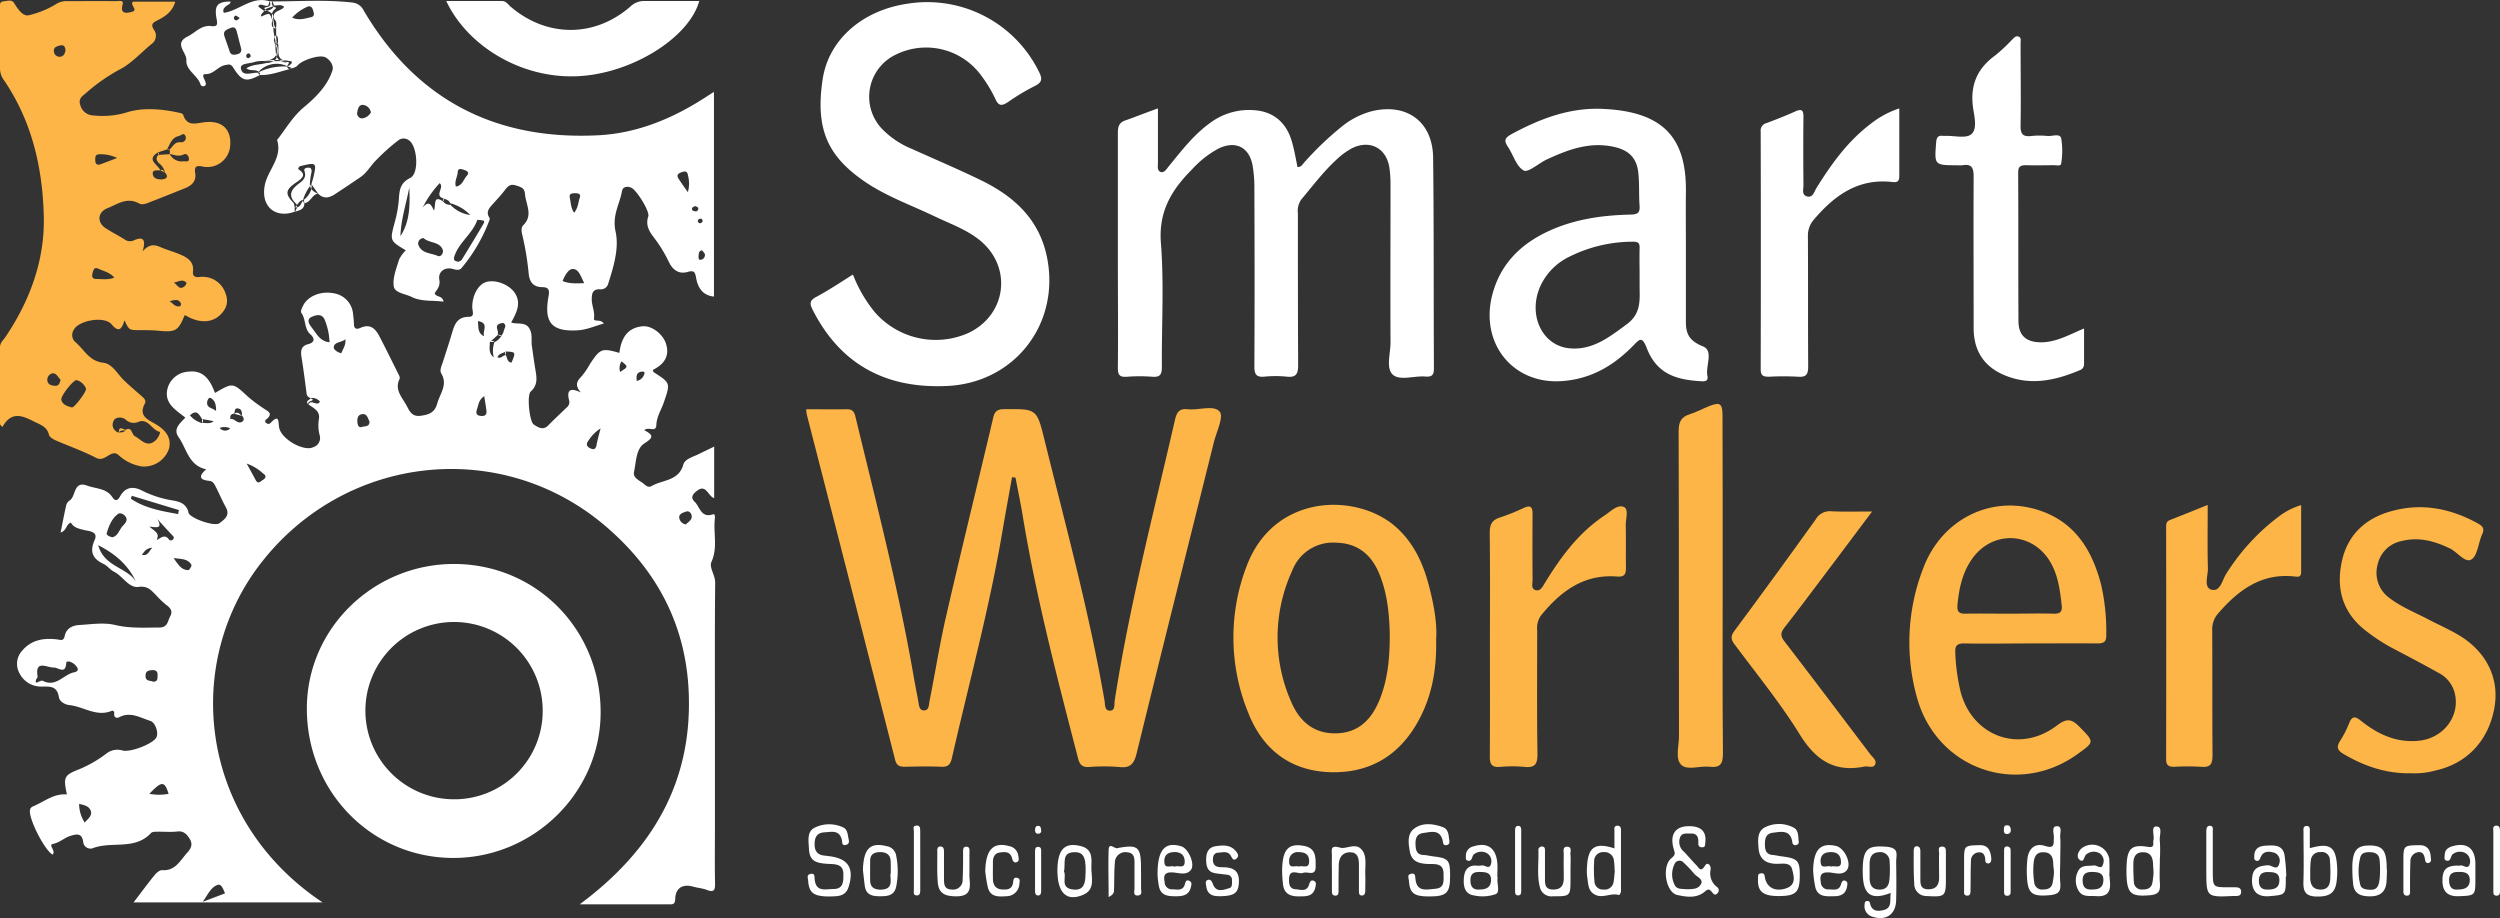
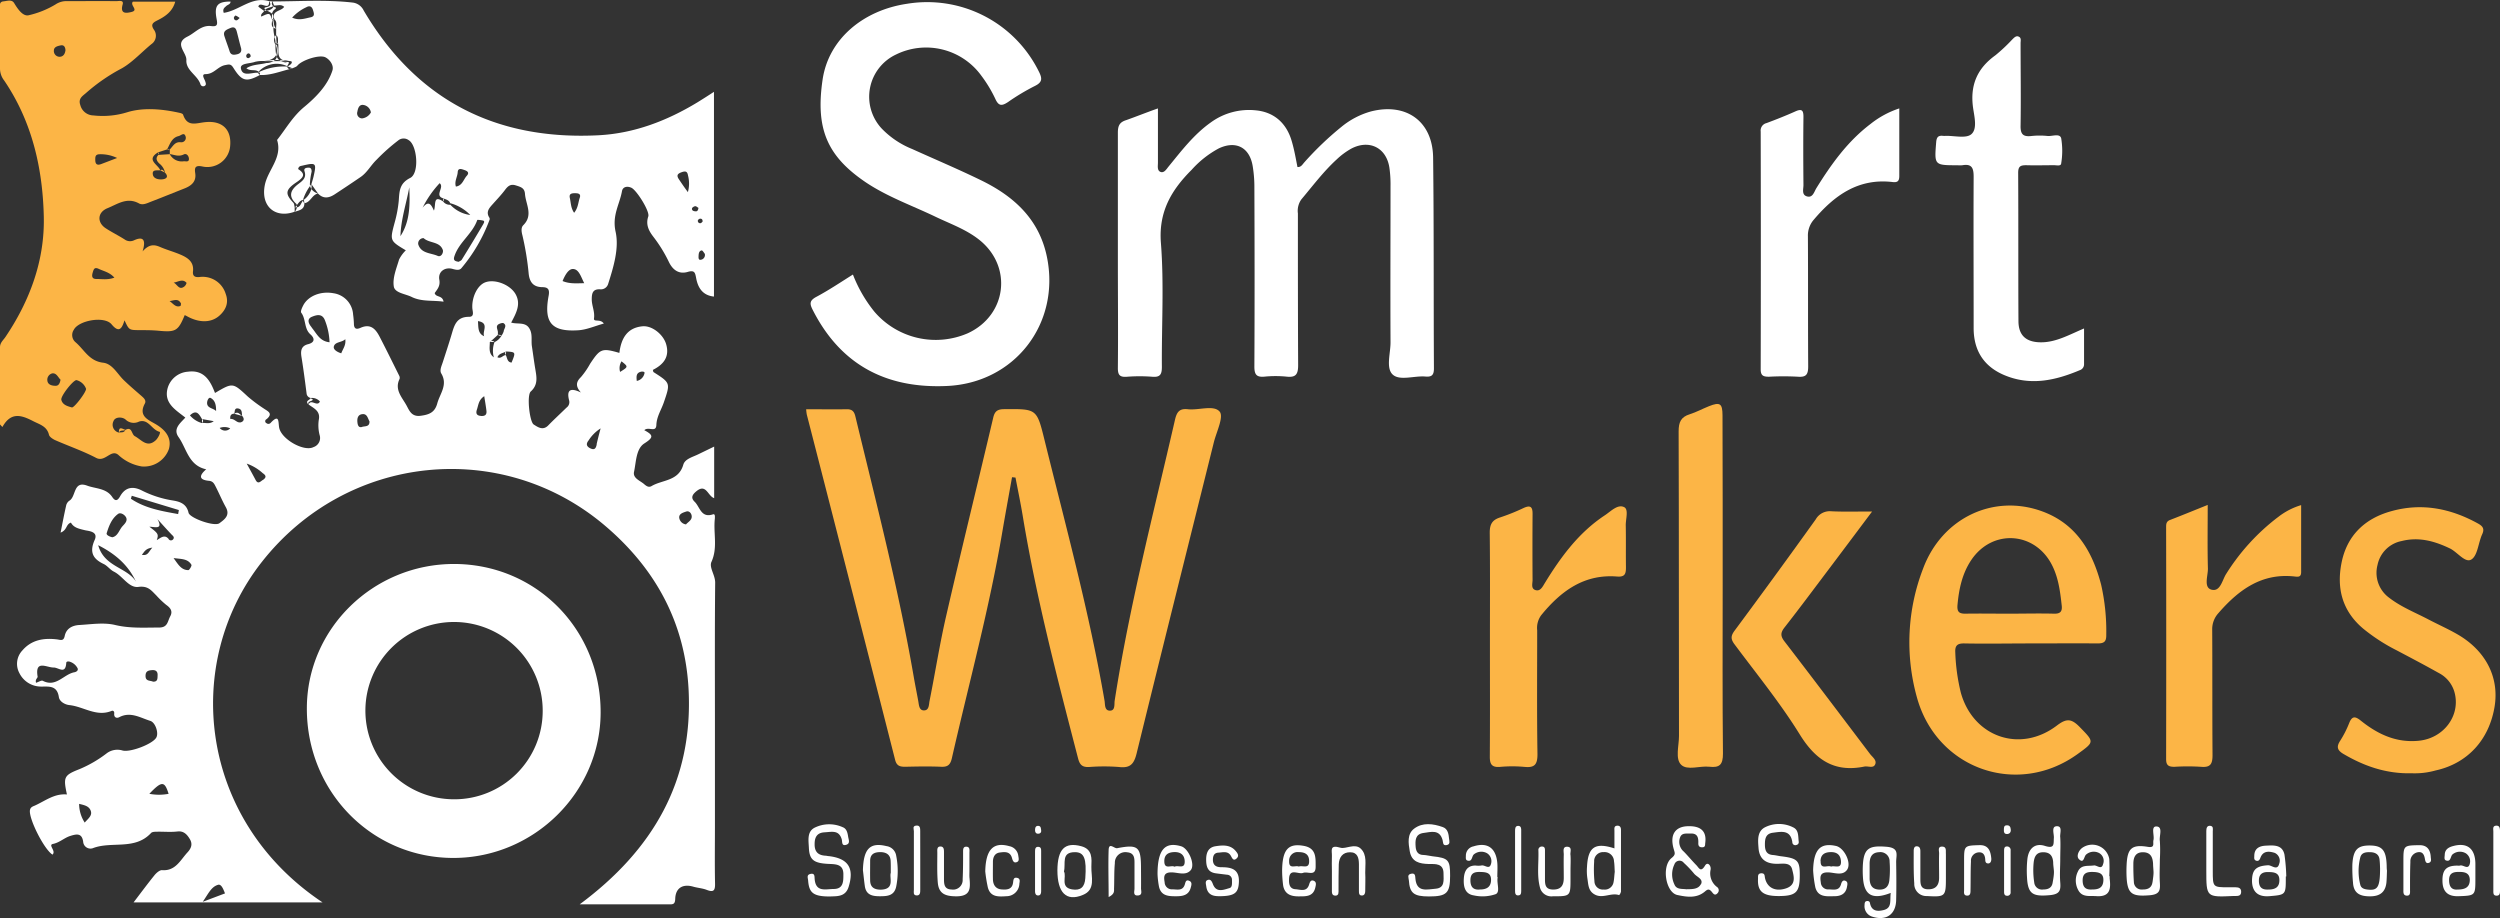
<svg xmlns="http://www.w3.org/2000/svg" id="Capa_1" data-name="Capa 1" viewBox="0 0 622.68 228.65">
  <rect x="0" y="0" width="622.68" height="228.65" fill="#333333" stroke="none" />
  <defs>
    <style>.cls-1{fill:#fcb546;}.cls-2{fill:#fff;}</style>
  </defs>
  <title>Logo-blanco-smartworkers</title>
  <path class="cls-1" d="M252.07,118.86c-.8,4.48-1.63,9-2.39,13.44-3.21,19.06-8.3,37.7-12.59,56.52-.37,1.63-1,2.24-2.66,2.16-3-.13-6-.07-9,0-1.29,0-2.1-.22-2.48-1.72q-10.94-43-22-86a12.45,12.45,0,0,1-.16-1.33c3.47,0,6.83.06,10.18,0,1.41,0,1.82.71,2.09,1.83,5.18,21.47,10.73,42.86,14.5,64.66.36,2.08.78,4.15,1.16,6.23.17.94.2,2.23,1.32,2.29,1.43.07,1.3-1.48,1.49-2.38,1.42-7.07,2.53-14.2,4.15-21.21,3.79-16.47,7.83-32.89,11.71-49.34.38-1.61,1.08-2.09,2.73-2.1,8.06-.07,8.11-.14,10,7.52,5.34,21.63,11.21,43.14,15,65.14.15.89-.05,2.5,1.41,2.43,1.24-.05,1-1.53,1.09-2.37,3.66-23.67,9.71-46.82,15.05-70.13.47-2,1.19-2.8,3.23-2.57,2.73.3,6.47-1.17,7.92.64,1,1.3-.83,5-1.48,7.58-6.42,25.82-12.9,51.63-19.23,77.47-.64,2.61-1.55,3.75-4.36,3.42a48.14,48.14,0,0,0-7.5,0c-1.64.07-2.31-.5-2.73-2.14-5.19-20-10.41-40-13.78-60.37-.53-3.2-1.2-6.39-1.81-9.58Z" />
  <path class="cls-2" d="M288.41,27c0,4.69,0,9.09,0,13.48,0,.85-.25,2,.65,2.34s1.47-.7,2-1.34c3.23-3.94,6.3-8,10.54-11a16.15,16.15,0,0,1,11.14-3c4.45.4,7.66,3.05,9,7.69.62,2.09,1,4.27,1.42,6.43.94.08,1.27-.7,1.78-1.24a78.25,78.25,0,0,1,9.17-8.76,20,20,0,0,1,7.34-3.84c8.79-2.25,15.39,2.45,15.5,11.49.21,17.5.1,35,.2,52.53,0,1.72-.61,2.14-2.18,2-2.76-.21-6.36,1.12-8.09-.49s-.53-5.29-.54-8c-.06-13,0-26,0-39a29.33,29.33,0,0,0-.29-4.59c-.78-4.93-5-7-9.43-4.71a18.12,18.12,0,0,0-3.69,2.72c-3.28,3-5.93,6.55-8.78,9.93a4.89,4.89,0,0,0-.88,3.52c0,12.6,0,25.21.06,37.81,0,2.29-.6,3.09-2.88,2.84a27.87,27.87,0,0,0-5.48,0c-2.06.2-2.55-.57-2.54-2.56.08-15,.06-30,0-45a31.7,31.7,0,0,0-.42-4.87c-.76-4.65-4.16-6.44-8.44-4.42a24.75,24.75,0,0,0-6.76,5.33c-5,5-8.27,10.4-7.66,18.22.8,10.23.16,20.58.24,30.87,0,1.83-.39,2.62-2.37,2.46a40.66,40.66,0,0,0-6.34,0c-1.8.14-2.27-.46-2.25-2.23.09-8.86,0-17.71,0-26.56,0-10.68,0-21.36,0-32,0-1.69.39-2.61,2.08-3.13C283.09,29,285.57,28,288.41,27Z" />
  <path class="cls-2" d="M212.44,68.38a34.38,34.38,0,0,0,5.33,9.23A20.09,20.09,0,0,0,241.06,83c9.76-4.5,11.21-16.7,2.77-23.33-3.29-2.59-7.23-3.95-10.94-5.74C227.11,51.17,221,49,215.64,45.41c-9.54-6.46-12.58-13.24-10.75-25.6C206.38,9.72,215,2.55,225.93.94a31,31,0,0,1,32.83,16.9c.85,1.68.91,2.64-1,3.57a54.32,54.32,0,0,0-6.68,4c-1.52,1-2.34,1.09-3.19-.82a32.73,32.73,0,0,0-3.41-5.66,17,17,0,0,0-21.31-5.35A11.62,11.62,0,0,0,219.59,32a21.84,21.84,0,0,0,7.59,5.11c5.68,2.57,11.43,5,17,7.71,8.3,4,14.7,9.75,16.61,19.32,3.31,16.58-8.14,31.29-25,32-15.08.67-26.44-5.27-33.39-19-.75-1.48-.78-2.25.83-3.15C206.36,72.33,209.31,70.34,212.44,68.38Z" />
  <path class="cls-2" d="M519.08,81.81c0,3.21,0,6.06,0,8.91A1.53,1.53,0,0,1,518,92.21c-6.09,2.57-12.27,3.93-18.69,1.26-5.17-2.14-7.71-6.13-7.73-11.69,0-12.6-.06-25.2,0-37.79,0-2.24-.52-3.23-2.83-2.83a6.3,6.3,0,0,1-1.15,0c-5.86,0-5.81,0-5.35-5.75.1-1.3.56-1.71,1.74-1.57a3.74,3.74,0,0,0,.58,0c2.2-.06,5.11.71,6.42-.4,1.57-1.32.76-4.39.45-6.58-.79-5.6,1-9.81,5.55-13.08a42.14,42.14,0,0,0,4.2-3.94c.48-.46,1-1.09,1.72-.66.57.32.36,1,.36,1.57,0,6.83.11,13.66,0,20.48-.06,2.24.64,2.89,2.75,2.64a19.39,19.39,0,0,1,4,0c1.17.1,3-.71,3.36.55a19,19,0,0,1,0,6.3c-.07.73-1.15.42-1.79.43-2.3,0-4.61.07-6.92,0-1.4,0-2,.26-2,1.88.07,12.3,0,24.61.07,36.92,0,3.68,2,5.33,5.7,5.31S515.37,83.38,519.08,81.81Z" />
  <path class="cls-1" d="M600.74,192.6c-6.41.16-11.85-1.77-17-4.78-1.62-.94-1.85-1.82-.84-3.36a25.64,25.64,0,0,0,2.22-4.37c.73-1.83,1.53-1.69,2.91-.58,4.16,3.33,8.75,5.52,14.3,5,6.33-.55,10.64-6.33,9-12.15a7.72,7.72,0,0,0-3.93-4.75c-3.43-1.93-6.92-3.76-10.4-5.6a45.45,45.45,0,0,1-8.45-5.48c-5.17-4.39-6.61-10-5.33-16.39,1.36-6.8,5.83-11,12.32-12.8,7.6-2.15,14.83-.73,21.67,3.06,1.19.66,1.68,1.33,1,2.74-.95,2.1-1.09,5.2-2.64,6.2s-3.49-1.84-5.39-2.75c-3.83-1.83-7.72-2.92-12-1.83a7.6,7.6,0,0,0-6,5.93,7.69,7.69,0,0,0,2.93,8.22c3,2.31,6.52,3.68,9.83,5.42,2.39,1.25,4.86,2.34,7.19,3.69,7.05,4.09,10.4,10.74,9.2,18-1.37,8.28-6.76,14.14-14.7,15.88A19,19,0,0,1,600.74,192.6Z" />
  <path class="cls-2" d="M473.06,27c0,5.85,0,11.33,0,16.81,0,1.29-.42,1.68-1.68,1.53-8.5-1-14.46,3.3-19.61,9.37a6,6,0,0,0-1.47,4.18c.06,10.78,0,21.56.07,32.34,0,2-.46,2.76-2.54,2.6a66.87,66.87,0,0,0-7.22,0c-1.38,0-2.08-.22-2.07-1.86q.07-29.61,0-59.21a1.9,1.9,0,0,1,1.45-2.1c2.43-.91,4.84-1.86,7.2-2.92,1.55-.69,2-.32,2,1.35-.07,5.68-.05,11.36,0,17,0,1-.48,2.37.79,2.8,1.5.5,1.85-1.06,2.41-2,3.73-6,7.79-11.68,13.49-16A23,23,0,0,1,473.06,27Z" />
  <path class="cls-1" d="M371.1,160.37c0-9.23.06-18.47-.05-27.7,0-2.07.61-3.17,2.58-3.79a51,51,0,0,0,5.87-2.36c1.69-.77,2.24-.28,2.22,1.5q-.06,8.22,0,16.44c0,.89-.46,2.15.74,2.52s1.77-.88,2.3-1.74c4-6.53,8.47-12.62,15-16.92,1.49-1,3.19-2.81,4.78-2,1.16.58.35,3,.39,4.58.07,3.46,0,6.93.05,10.39,0,1.62-.24,2.46-2.2,2.31-8.24-.66-14,3.62-18.91,9.63a5.36,5.36,0,0,0-1,3.78c0,10.29-.09,20.58.07,30.86,0,2.63-.77,3.39-3.26,3.14a33,33,0,0,0-6.05,0c-2.08.17-2.58-.67-2.56-2.63C371.14,179,371.1,169.69,371.1,160.37Z" />
  <path class="cls-1" d="M429.07,145.88c0,13.94-.08,27.89.07,41.83,0,2.74-.82,3.56-3.4,3.26-2.37-.27-5.46,1-7-.48s-.55-4.74-.55-7.19c-.05-25.3,0-50.59-.09-75.88,0-2.28.58-3.56,2.76-4.24,1.64-.52,3.18-1.36,4.78-2,2.78-1.11,3.38-.7,3.39,2.29Q429.09,124.67,429.07,145.88Z" />
  <path class="cls-1" d="M573.15,125.81c0,5.75,0,11.21,0,16.67,0,1.07-.48,1.25-1.44,1.13-8.29-1-14.1,3.27-19.17,9.11A5.93,5.93,0,0,0,551,156.9c.06,10.39,0,20.78.08,31.17,0,2.23-.52,3.13-2.87,2.92a52.37,52.37,0,0,0-6.63,0c-1.41,0-2.06-.32-2.06-1.91q.06-28.86,0-57.72c0-.79,0-1.49,1-1.86,3-1.16,6-2.39,9.36-3.74,0,5.58-.09,10.75.05,15.92,0,1.79-1.09,4.62.85,5.18,2.29.65,2.72-2.49,3.75-4a53.17,53.17,0,0,1,13-14.17A17.34,17.34,0,0,1,573.15,125.81Z" />
  <path class="cls-1" d="M466.29,127.4c-3.87,5.16-7.36,9.83-10.87,14.48-3.65,4.84-7.26,9.7-11,14.47-1,1.31-.94,2.14.07,3.44,7.15,9.3,14.21,18.66,21.28,28,.61.8,1.81,1.59,1.24,2.68-.48.94-1.76.28-2.66.46-7.46,1.52-12.14-1.64-16.08-8-4.84-7.82-10.7-15-16.22-22.41-1-1.32-1-2.12,0-3.46q10.22-13.78,20.21-27.72a4,4,0,0,1,3.78-2C459.18,127.5,462.36,127.4,466.29,127.4Z" />
  <path class="cls-1" d="M50.29,41.44a5.7,5.7,0,0,0,7.05-5.26c.28-3.8-1.85-6.14-6.06-5.77-2.39.2-4.59,1.36-5.68-1.86-.07-.2-.47-.35-.74-.41-4.37-1-9.1-1.42-13.11-.2a20.64,20.64,0,0,1-8.49.81A3.43,3.43,0,0,1,20,26.16c-.59-1.66.63-2.28,1.51-3.07A45.44,45.44,0,0,1,30.38,17C33,15.5,35.26,13,37.7,11a2.53,2.53,0,0,0,.64-3.6c-.85-1.27-.32-1.74.85-2.32,2-1,3.78-2.2,4.46-4.67H33.1c-.83.93,1.58,2.13-.41,2.59-1.21.28-2.84.56-2.14-1.9.34-1.19-1-.8-1.66-.81-4.24-.05-8.47,0-12.71,0a4.86,4.86,0,0,0-2.33.8A22.67,22.67,0,0,1,7,3.83C5.6,4,4.39,2.2,3.52.76,2.91-.22,1.75.26.86.34-.28.45,0,1.47,0,2.17c0,5,0,10,0,15a4.91,4.91,0,0,0,1.06,2.91C8,30.31,10.64,41.94,10.91,54c.24,10.89-3.48,20.94-9.6,30C.79,84.75,0,85.38,0,86.47c0,6.41,0,12.83,0,19.24l.6.65c2.16-3.91,4.85-2.91,7.67-1.46,1.6.83,3.41,1.25,3.93,3.39.13.53.87,1,1.45,1.3,3.43,1.51,7,2.73,10.3,4.46,2.27,1.18,3.69-2.3,5.53-.74a11.16,11.16,0,0,0,5.84,2.87,6.56,6.56,0,0,0,6.75-4.35c.7-2.54-.56-4.58-3.32-6.2-1.82-1.06-4.36-2-2.67-5.12.47-.87-.46-1.55-1.12-2.13-1.38-1.2-2.77-2.39-4.09-3.66-1.65-1.58-2.86-4.12-5.18-4.38-3.47-.4-4.7-3.23-6.84-5.07a2.33,2.33,0,0,1-.47-3.12c1.17-2.34,7.61-3.53,9.41-1.37s2.55,1.2,3.22-1c1.14,2.44,1.14,2.42,3.65,2.45,1.54,0,3.09,0,4.62.13,4.47.44,5.07.13,6.73-3.88.18.09.35.16.52.26,3,1.69,6,1.72,8.07-.08,1.63-1.43,2.44-3.23,1.63-5.42a6,6,0,0,0-6.64-4.23c-1.05.07-1.65-.23-1.52-1.44.27-2.41-1.39-3.43-3.23-4.2-1.59-.67-3.27-1.13-4.86-1.81-1.42-.62-2.74-.9-4.47,1.06,1.06-3.42-.28-3.59-2.06-2.8a2.3,2.3,0,0,1-2.39-.17c-1.56-1-3.19-1.79-4.72-2.79-2.24-1.46-2.06-4,.42-5s4.88-2.84,7.86-1.19c.94.52,2.08-.08,3.05-.46,2.78-1.06,5.53-2.19,8.3-3.28,1.76-.7,3-1.75,2.64-3.89C48.43,41.74,48.65,41.15,50.29,41.44Zm-22,63.39c.47-1.09,2.26-1,3-.32a2.92,2.92,0,0,0,3.33.5c2.36-.76,3.17,2.06,5.12,2.54.39.09-.4,1.65-1,2.15-2.12,1.9-3.51-.18-5.17-1.07-.84-.46-.65-2.51-2.36-1.54h0c-.33.79-1.07.53-1.66.64A2,2,0,0,1,28.3,104.83ZM15.08,11.31c.86-.18,1.17.4,1.23,1.18-.11.93-.55,1.69-1.57,1.65a1.44,1.44,0,0,1-1.32-1.57C13.45,11.64,14.38,11.47,15.08,11.31ZM13.8,96.09c-.85,0-1.88-.25-2-1.27A1.63,1.63,0,0,1,13,93c1.11-.14,1.45,1,2.08,1.57C14.91,95.48,14.6,96.13,13.8,96.09Zm5.3-1.4a3.47,3.47,0,0,1,2.34,2.16c0,.89-3,4.79-3.54,4.63-1.07-.3-2.29-.61-2.62-1.87C15,98.71,18.4,94.44,19.1,94.69ZM46.44,70.42c.08.09-.22.7-.48.9-1.4,1.13-1.81-.59-2.73-.92C44.35,70.24,45.45,69.35,46.44,70.42Zm-1.42,5c.11.2,0,.74-.07.78-1.2.48-1.82-.61-2.72-1.21C43.2,74.9,44.32,74.22,45,75.47ZM28.49,69.15c-1.7.63-3.1.33-4.48.34-1.05,0-1.2-.61-.94-1.53s.44-1.49,1.51-1C25.83,67.56,27.28,67.79,28.49,69.15Zm-3.25-28.3c-.89.35-1.46.19-1.51-.89,0-.79-.08-1.51,1.06-1.54a9.4,9.4,0,0,1,4.38.93Zm20.54-.68a3.34,3.34,0,0,1-3.49-1.77h0v0l-2.83.18c-.77.8-.46,1.48.22,2.15A3.83,3.83,0,0,1,41.1,43c1,1.07.28,1.58-.68,1.67s-2.18-.16-2.35-1.2c-.23-1.34,1.06-.95,1.84-1.07h0c-.54-1.44-3.64-2.58-.53-4.46h0l2.24-.73h0c.73-1.32,1.15-2.93,2.89-3.32.55-.13,1.33-1,1.68,0A1.11,1.11,0,0,1,45,35.43c-1.47-.15-1.91,1-2.71,1.79,0,.38,0,.76,0,1.15h0a.05.05,0,0,0,0,0c1.15.19,2.23.73,3.49.09.72-.36,1.26.44,1.28,1.1C47.08,40.45,46.27,40.14,45.78,40.17Z" />
  <path class="cls-1" d="M39.91,42.4h0l1.19.6C40.77,42.67,40.59,42,39.91,42.4Z" />
  <path class="cls-1" d="M42.25,37.22h-.63A.4.4,0,0,0,42.25,37.22Z" />
  <polygon class="cls-1" points="42.27 38.36 42.27 38.36 42.24 38.39 42.24 38.39 42.27 38.36" />
-   <path class="cls-1" d="M39.58,38.34c.05-.14,0-.27-.2-.4h0l0,.61C39.47,38.55,39.53,38.48,39.58,38.34Z" />
+   <path class="cls-1" d="M39.58,38.34c.05-.14,0-.27-.2-.4h0C39.47,38.55,39.53,38.48,39.58,38.34Z" />
  <path class="cls-1" d="M29.61,107.73c.36-.72,1.14-.34,1.66-.64C30.55,106.87,29.56,106,29.61,107.73Z" />
  <path class="cls-2" d="M178.07,205.44V181.19c0-12-.06-24.07.06-36.1,0-1.89-1.56-3.75-.92-5.16,1.62-3.58.42-7.2.84-10.75,0-.4.13-1.27-.48-1.07-3,1-3.24-1.93-4.6-3.18-1-1-.47-1.79.49-2.58,2.44-2,2.82,1.21,4.42,1.73V111.23l-4,1.94c-1.38.68-3.27,1.12-3.69,2.58-1.19,4.12-5.17,3.71-7.89,5.31-.72.43-1.29,0-1.79-.41-1-.93-2.94-1.49-2.59-3.13.53-2.47.49-5.74,2.56-7.07,2.33-1.49,2.32-2.06,0-3.3,1-1,2.89.68,3-1.25.06-2.13,1.23-3.81,1.87-5.7,1.65-4.82,1.66-4.81-2.56-7.51-.1-.07-.1-.29-.18-.56,2.65-1.33,4.25-3.26,3.29-6.46-.72-2.38-3.49-4.61-5.85-4.4-3.91.36-5.35,3.12-5.78,6.63-4.35-1.25-4.78-1.09-7.3,2.72a19.59,19.59,0,0,1-2.28,3.31c-1.28,1.24-1.33,2.33,0,3.83-2.7-1.31-3.61-.59-2.93,2a1.66,1.66,0,0,1-.65,1.76c-1.51,1.48-3.07,2.91-4.55,4.43-1.33,1.37-2.61.43-3.63-.22s-1.77-7.28-.73-8.22c1.85-1.67,1.47-3.56,1.13-5.58s-.56-3.8-.85-5.7c-.22-1.5.24-3.09-.68-4.5-1-1.58-2.89-.92-4.48-1.38,1.31-2.46,2.54-4.71,1-7.25-1.39-2.23-5-3.62-7.36-2.81-2,.67-3.43,3.63-3.32,6.34,0,.8.69,2.3-.84,2.28-3.16,0-3.67,2.21-4.34,4.46S111,88,110.28,90.23c-.3.93-.83,2-.37,2.79,1.69,2.85-.34,5-1,7.47-.63,2.29-2.07,2.79-4.15,3.07-2.27.3-2.81-1.31-3.55-2.65-1.11-2-3-3.88-1.68-6.54a1.14,1.14,0,0,0-.12-.83c-1.55-3.12-3.09-6.25-4.69-9.35-1-2-2.22-3.74-4.92-2.54-1,.46-1.64.29-1.65-1a22.31,22.31,0,0,0-.2-2.3,5.71,5.71,0,0,0-4.87-5.31c-3.14-.59-6.3.64-7.54,3-.3.58-.75,1.54-.5,1.86,1.22,1.63.66,4,2.31,5.41,1.1,1,1.06,2-.62,2.42s-1.89,1.6-1.65,3.12c.49,3,.89,6.09,1.28,9.13a1.25,1.25,0,0,0,1.07,1.15,2.58,2.58,0,0,1,2.25.87c-.65,1.45-2.23-.78-2.8.76,1.36,1,3,1.62,2.51,3.88a9.59,9.59,0,0,0,.22,3.72,2.39,2.39,0,0,1-1.53,3c-2.33,1.22-8-1.93-8.55-4.85-.25-1.42.09-3.55-2.14-1.16a.73.73,0,0,1-1,.06.54.54,0,0,1,0-1c1.77-1.48.23-2-.75-2.7a37.58,37.58,0,0,1-3.91-2.93c-3.76-3.49-3.72-3.53-8.18-.9-1.18-3.11-2.75-5.83-6.74-5.3a5.67,5.67,0,0,0-5.06,4.11c-1,3.73,2,5.4,4.41,7.32-1.25,1.39-3.16,2.79-1.67,4.88,2,2.82,2.47,7.07,6.87,8-1.58,1.36-2.11,2.61.71,2.87,1,.1,1.29.75,1.63,1.41.88,1.7,1.61,3.48,2.54,5.15,1.15,2.06-.35,3.08-1.59,4s-7.39-1.28-7.69-2.61c-.52-2.32-2.27-2.79-4-3.07a25.84,25.84,0,0,1-7.63-2.47c-2.22-1.13-4.12-.85-5.41,1.44-.67,1.2-1.23,1.29-2,.13-1.48-2.15-4.06-2-6.16-2.76-3.57-1.37-2.76,2.75-4.5,3.74a2,2,0,0,0-.78,1.18c-.48,2.12-.89,4.26-1.39,6.76,1.69-.64,1.29-2.08,2.58-2.49.7,1.29,2,1.52,3.43,1.88.86.22,3.46.27,2.48,2.44-1.34,3-.48,4.71,2.27,6,.92.45,1.59,1.43,2.52,1.89,2.21,1.09,3.71,4.12,6.11,3.8s3.2.89,4.42,2.09a22.49,22.49,0,0,0,2.5,2.39c1.09.77,1.68,1.6,1,2.85s-.6,2.76-2.71,2.79c-3.7,0-7.31.25-11-.63-2.82-.68-5.94-.17-8.91,0-1.72.09-3.27.84-3.66,2.72-.28,1.35-1,1-1.87.87-3.28-.4-6.37.06-8.67,2.74a4.84,4.84,0,0,0-.75,5.65A6,6,0,0,0,9.92,171c2,.08,4.27-.51,4.74,2.62.17,1.15,1.55,1.89,2.63,2,3.52.37,6.72,3,10.5,1.45.4-.16.72.14.66.63-.11,1,.59,1.28,1.24.94,2.82-1.48,5.23.13,7.74.91,1.3.4,2.18,3.1,1.46,4.22-1,1.61-6.5,3.68-8.37,3.16a4.43,4.43,0,0,0-4.06.79,30.2,30.2,0,0,1-6.71,3.87c-3.86,1.51-4,2-3.08,6.29-3.11-.29-5.42,1.61-8,2.77-.54.23-1.05.39-1.2,1.08-.42,2,3.47,9.79,5.6,11.13,1-.89-1.18-2.4.12-2.66,1.69-.35,2.82-1.53,4.34-2s2.88-.78,3.19,1.48a1.82,1.82,0,0,0,2.35,1.6c4.7-1.85,10.5.58,14.55-3.8.35-.38,1.28-.31,1.94-.33,1.54,0,3.1.13,4.62-.05s2.36.65,3.11,1.91.32,2.3-.58,3.28c-1.8,1.94-3,4.72-6.39,4.44-.58,0-1.38.69-1.84,1.26-1.78,2.2-3.46,4.48-5.22,6.78H80.35c-30.87-20.56-35-59.56-15.12-84.82C86.41,113,125.05,109,150.86,131.08c12.48,10.66,19.8,24.12,20.65,40.7,1.15,22.64-8.79,39.87-27.13,53.47h22.26c.89,0,1.5.05,1.54-1.35.07-2.74,1.88-3.8,4.47-3.06,1.11.32,2.3.39,3.36.8,1.67.66,2.13.23,2.09-1.54C178,215.22,178.07,210.33,178.07,205.44ZM159.63,92.59c.33-.08,1-.06.9.34a2.43,2.43,0,0,1-1.93,1.95C158.52,93.88,158.36,92.91,159.63,92.59ZM18.54,167.44c-2.67.48-4.57,3.85-7.88,2.13-.34-.18-1,.28-1.68.49-.29-.86.44-1.18.39-1.53-.72-4.33,2.33-2.21,4-2.27,1.22,0,2.94,1.8,3.13-1.12,0-.45.58-.44.94-.31a3.28,3.28,0,0,1,1.89,1.63C19.57,167.06,18.91,167.38,18.54,167.44Zm2.56,37.44a8.57,8.57,0,0,1-1.39-4.66c1.18.29,2.34.5,2.82,1.55C23.14,203.09,22,203.83,21.1,204.88Zm17-35.1c-.72-.33-1.82-.06-1.85-1.36s.73-1.44,1.64-1.51,1.43.34,1.36,1.34C39.23,169,39.28,169.84,38.14,169.78Zm-.91,27.94c3.1-3.24,3.8-3.24,4.8,0A12.7,12.7,0,0,1,37.23,197.72ZM26.57,132.8c.56-1.81,1.26-3.67,2.86-4.81.59-.42,1.59.18,1.95.84.49.91-.35,1.66-.87,2.24-.85.94-1.14,2.47-2.54,2.75C27.23,133.65,26.44,133.25,26.57,132.8Zm-2.1,3c4.53,2.31,7.52,5.1,9.39,9.06C31.67,141.29,26,141.26,24.47,135.84Zm8.14-11.61.21-.71,11.73,3.56-.18,1C40.29,127.3,36.18,126.63,32.61,124.23Zm2.72,14c.62-.72.89-1.58,2.62-1.79C37,137.42,36.88,138.5,35.33,138.19Zm6.71-3.9c-1-1.25-1.9-.41-3,.25.51-1.47.38-1.68-1.84-3.35,1.27,0,3.55.86,2-1.91,1.15,1.27,2.3,2.55,3.47,3.79.33.35.82.65.52,1.16A.7.7,0,0,1,42,134.29ZM46.91,142c-1.78,0-2.54-1.44-3.68-3,1.92.26,3.54.12,4.45,1.68C47.82,140.89,47.18,142,46.91,142Zm7.4,78.38c.83-.24,1.33,1.12,1.73,2.14l-5.54,2.09C51.9,222.58,52.61,220.88,54.31,220.38Zm-4-115a6,6,0,0,1-3-1.92c1.66-1.6,2.29-.24,3,.91l2.93.53C52.24,105.69,51.25,105.28,50.33,105.34ZM51.62,100c.07-.37.4-1.12.86-.87,1.17.63,1.36,1.88,1.34,3.26C53.12,101.58,51.29,101.73,51.62,100Zm3.11,6.58a3.36,3.36,0,0,1,2.61.11A1.72,1.72,0,0,1,54.73,106.61Zm5.05-1.38c-.84.13-1.43-1-2.41-.84-.11-.78.13-1.3,1-1.33.13-.61,0-1.49,1-1.28s.82,1.11.94,1.83C61.1,104.48,60.56,105.11,59.78,105.23Zm5.67,14.34c-.63.44-1.2,1.12-1.79,0s-1.25-2.31-2.21-4.07a11.7,11.7,0,0,1,4,2.39C66.43,118.51,66.27,119,65.45,119.57Zm12.19-38c-.63-.72-1.4-2,0-2.62,1.08-.44,2.63-1,3.32.94a16.38,16.38,0,0,1,1.12,5.39C79.59,85,78.84,83,77.64,81.6ZM85,88c-1-.3-2-.91-1.86-1.65.27-1.27,2-1,2.86-1.87C86.22,86,85.38,86.92,85,88Zm5.22,18.32c-.91.32-1.13-.45-1.2-1.16-.09-.92.09-1.84,1.16-2,1.28-.18,1.39,1,1.85,1.79C92.08,106.39,90.85,106.09,90.18,106.33Zm30.43-22.55c-1.64-.66-1.49-2.13-1.6-3.79C122,80.43,120,82.62,120.61,83.78Zm-.88,19.82c-1-.07-1.31-.58-1-1.53.4-1.13.4-2.44,1.84-3.38.22,1.4.42,2.52.55,3.64S120.65,103.67,119.73,103.6ZM123,89c-1.4-1-1-2.46-1-3.8.69-.59,1.37-1.19,2-1.79a5.84,5.84,0,0,0,0-.84c-.13-.71-.63-1.49.4-1.92.33-.14.84-.29,1.06-.13.87.62.06,1.34,0,2a3.5,3.5,0,0,1-.5,1,3.9,3.9,0,0,1-1.8,1.7A6.2,6.2,0,0,0,123,89Zm4.46,1.31c-1.17-.09-1.09-1.16-1.48-1.86-.73,0-1.18,1-2.09.53.43-1,1.41-1,2.15-1.44C128.48,87.69,128.48,87.69,127.43,90.27Zm21.17,20.39c-.19.85-.46,1.49-1.53,1s-1.17-1.17-.5-2a9.65,9.65,0,0,1,3-3C149.17,108.28,148.87,109.46,148.6,110.66Zm5.84-18A3.24,3.24,0,0,1,154.8,90C156.51,91.35,156.51,91.35,154.44,92.64Zm16.46,37.92a1.93,1.93,0,0,1-1.76-1.69c-.06-1,1-1.26,1.72-1.51s1.26.34,1.38,1C172.45,129.48,171.49,129.94,170.9,130.56Z" />
  <path class="cls-2" d="M77.56,99.83c.83-.39-.1-.45-.15-.68-.25.52-1.57.68-.55,1.63C76.59,100.09,77.15,100,77.56,99.83Z" />
  <path class="cls-2" d="M58.37,103.06l2,.55C59.73,103.27,59.28,102.34,58.37,103.06Z" />
  <path class="cls-2" d="M124.93,83.47l-.88-.1A.59.59,0,0,0,124.93,83.47Z" />
  <path class="cls-2" d="M122,85.16h1.13A.76.76,0,0,0,122,85.16Z" />
  <path class="cls-2" d="M126,88.41l.06-.91A.58.58,0,0,0,126,88.41Z" />
  <path class="cls-2" d="M50.32,104.33v1A.62.62,0,0,0,50.32,104.33Z" />
  <path class="cls-2" d="M113.1,140.47c-20.15,0-36.64,16.12-36.67,35.94-.05,20.79,16.21,37.34,36.61,37.28,20-.07,36.52-16.4,36.56-36.21C149.64,156.79,133.58,140.51,113.1,140.47Zm-.16,58.61A22.08,22.08,0,1,1,135.17,177,22,22,0,0,1,112.94,199.08Z" />
-   <path class="cls-2" d="M424.13,86.26c-3.32-1.33-4.25-3.07-4.22-6.16,0-5.87,0-11.74,0-17.61,0-4.9-.05-9.81,0-14.72.16-13.5-5.64-20-20.78-20.65-8.24-.36-15.61,2.47-22.72,6.33-1.82,1-1.75,1.74-.78,3.19,1.32,2,2.08,4.87,3.9,5.83,1.1.59,3.7-1.8,5.69-2.73,5.37-2.5,10.84-4.54,16.93-3.12,3.64.84,5.54,2.79,5.92,6.5.28,2.66.1,5.38.3,8.06.14,1.78-.43,2.23-2.22,2.27-6.95.15-13.79,1.1-20.19,4-7,3.18-12.1,8.07-14.19,15.68-3.32,12.09,4.82,22.57,17.1,21.8,7.31-.46,13-3.82,17.89-8.81,1.51-1.54,2.2-2.54,3.38.52,2.61,6.82,7.84,8,13.8,8.33,1,.05,1.55-.28,1.33-1.29C424.74,91.17,426.92,87.38,424.13,86.26Zm-18.94-5.5c-4.34,3.19-8.48,6.5-14.2,6-6.75-.6-10.37-8-7.52-15.06a15.16,15.16,0,0,1,7.41-7.76,35.45,35.45,0,0,1,15.84-3.74c1.32,0,1.69.34,1.66,1.57-.06,2.41,0,4.82,0,7.22,0,.87,0,1.74,0,2.6C408.44,75,408.65,78.22,405.19,80.76Z" />
-   <path class="cls-1" d="M355.81,145.52c-1.43-5.37-3.75-10.29-7.95-14.11-9.59-8.72-30.43-8.73-37.35,9.57a49.59,49.59,0,0,0,.42,36.63c3.63,9.17,10.62,14.55,20.79,14.73,9.08.15,16.15-3.77,20.87-11.6,3.82-6.35,5.28-13.33,5.11-21.38C358,155.08,357.07,150.27,355.81,145.52ZM343.73,174c-1.92,4.91-5.1,8.45-10.74,8.65s-9.28-2.91-11.36-7.78a39.72,39.72,0,0,1,.21-32.7,10.85,10.85,0,0,1,10.93-7c5.25.11,8.65,2.83,10.64,7.45,2.21,5.12,2.61,10.59,2.74,15.15C346.17,164,345.65,169.12,343.73,174Z" />
  <path class="cls-1" d="M523.34,145.66c-2.15-8.27-6.17-15.18-14.7-18.3C496.52,122.93,483.7,129,479,141.59a51,51,0,0,0-1.58,32c4.89,18,25.07,25,40,14.26,4.35-3.14,4.24-3,.48-6.87-2-2-3.21-2.07-5.56-.29-9.17,7-20.85,2.88-23.94-8.12a48.48,48.48,0,0,1-1.39-10c-.11-1.74.45-2.34,2.25-2.31,5.49.11,11,0,16.45,0s11.16-.05,16.74,0c1.61,0,2.19-.44,2.16-2.11A52.15,52.15,0,0,0,523.34,145.66Zm-11.72,7.19c-3.74-.1-7.49,0-11.23,0s-7.29-.06-10.93,0c-1.52,0-2-.5-1.92-2,.35-4.06,1.17-8,3.48-11.41,5.2-7.69,15.7-7.06,20,1.16,1.68,3.21,2.11,6.73,2.5,10.26C513.67,152.3,513.17,152.89,511.62,152.85Z" />
  <path class="cls-2" d="M173.73,25.48c-7.6,4.61-15.78,7.75-24.66,8.21C123.46,35,103.73,24.91,90.59,2.63a3.5,3.5,0,0,0-2.85-2C81.12-.12,74.48.35,67.86.36h0c.13.35.27.69.4,1,.8.1,1.66-.41,2.51.34-.65,1.15-3.3.88-2.41,3.13h0c.7.63.4,1.45.42,2.2h0c0,.57,0,1.14,0,1.7h0c.62.53.43,1.26.45,1.93.37,1.48-.5,3.68,1.32,4.33.43,0,.87.1,1.3.18s.92,0,.82.43-.62.64-1,.95l1.19.46-.82.18a1.14,1.14,0,0,0,.82-.18c.4-.21.94-.33,1.2-.65,1.08-1.36,5.51-2.85,7-2.08,1.21.64,2.12,2.08,1.74,3.26-1.19,3.76-4.16,6.7-6.91,9-3,2.45-4.65,5.51-6.88,8.32,1.41,4.45-2.36,7.49-3.07,11.33-1,5.26,2.66,8.29,7.45,6.54h0l0-1.14c-.11-.37-.09-.84-.33-1.09C71,48.3,71,47.31,73.85,45.39c1.74-1.18,2.4-2,.41-3.28.14-.78.66-.76,1.11-.87,3.36-.79,3.5-.65,2.73,2.73-.15.64-.36,1.27-.54,1.9h0l1.66,2.34h0c1.32,1.38,2.73,1.12,4.15.19,2.16-1.42,4.32-2.85,6.46-4.32,1.64-1.12,2.55-2.95,4-4.33A48.1,48.1,0,0,1,99.16,35a2.13,2.13,0,0,1,2.62-.1c2.13,1.23,2.74,8.24.39,9.42-2.71,1.36-2.68,3.33-2.85,5.66a30.07,30.07,0,0,1-1,5.37c-1.23,4.6-1.27,4.59,2.76,7a8.47,8.47,0,0,0-1.68,2.29c-.65,2.19-1.65,4.56-1.32,6.68C98.31,73,101,73.17,102.61,74c2.5,1.19,5.16.75,7.87,1.14-.31-1.68-1.93-1-2.21-2.15.71-1,1.43-1.79,1.15-3.33-.36-2,1.41-3.22,3.31-2.68.79.22,1.66.44,2.18-.17a40.71,40.71,0,0,0,7-12,.68.68,0,0,0,0-.56c-1-1.52,0-2.49.9-3.5s2.09-2.26,3-3.48c.7-.92,1.35-1.5,2.64-1.1s2.21.66,2.31,2.13c.19,2.61,2.12,5.28-.43,7.8-.61.61-.43,1.7-.21,2.52a70.44,70.44,0,0,1,1.57,9.66c.25,2,1.15,3.19,3.3,3.24,1.5,0,2,.52,1.63,2.31-1.19,6.59.83,8.86,7.45,8.43,2.09-.14,4.13-1.07,6.32-1.67-.87-1.29-2.59-.25-2.44-1.29.24-1.7-.56-3.14-.56-4.74,0-1.44.2-2.6,2.08-2.5a1.88,1.88,0,0,0,2-1.33c1.34-4.23,2.77-8.88,1.86-13s1-6.8,1.59-10.12c.19-1.07,1.26-1.33,2.33-.85,1.3.58,4.65,5.89,4.22,7.15-.69,2.05.14,3.6,1.26,5.06a35.15,35.15,0,0,1,3.92,6.38c1,2,2.55,3,4.66,2.37,1.74-.51,1.83.25,2.09,1.59.45,2.39,1.62,4.27,4.43,4.56v-51C176.31,23.87,175,24.69,173.73,25.48ZM77.36,4.31c-1.42.29-2.86.87-4.59.08a10.84,10.84,0,0,1,3.49-2.57c.92-.53,1.44-.15,1.7.69S78.48,4.08,77.36,4.31ZM90.18,29.49A1.26,1.26,0,0,1,89,27.87c.16-.93.48-2,1.72-1.69A2.24,2.24,0,0,1,92.38,28,2.87,2.87,0,0,1,90.18,29.49Zm9.56,29.33c.12-4.17,1.46-8.11,2.2-12.16C102.12,50.88,102.16,55.09,99.74,58.82ZM114,42.9c.08-1.18,1-.78,1.73-.53s1.22.67.54,1.41c-.84.91-1.08,2.45-2.72,2.69C113.13,45.17,113.93,44.08,114,42.9Zm-5,20.83c-1.72-.75-4.13-.57-4.83-2.88a1.33,1.33,0,0,1,1.34-1.54c1.43,1.33,4.05.78,4.8,3C110.47,62.89,109.92,64.14,109,63.73ZM112.17,51l0-.39c0,.13,0,.26,0,.39a2.07,2.07,0,0,1-1.81-.83h0c-2.55-1.7-1.73.86-2.28,2.29-.65-1.45-1.28-2.67-2.82-.73a25.76,25.76,0,0,1,4.24-6.1c1.3,1-1.41,3.08.91,3.78h0c.65.28,1.42.4,1.72,1.2a10.88,10.88,0,0,1,5,2.94A8.24,8.24,0,0,1,112.17,51Zm8.21,4.81q-2.62,4.44-5.34,8.83c-.17.29-.59.43-.81.57-.87-.16-1.38-.31-1.07-1.32,1.11-3.53,4.51-5.61,5.71-9.08,0-.11.88,0,1.33.1C120.85,55,120.53,55.53,120.38,55.79Zm23-7.68c.83,0,1.35.28,1,1.19C144,50.46,144,51.78,143,53c-.84-1.19-.8-2.49-1.07-3.69S142.57,48.14,143.34,48.11ZM140.12,70c.55-1.34,1.42-3,2.56-3,1.5,0,2,1.9,2.83,3.53C143.45,70.58,141.83,70.71,140.12,70Zm31.21-22.15c-1-1.36-1.62-2.28-2.25-3.22s-.32-1.37.65-1.72,1.46-.28,1.63.78A8,8,0,0,1,171.33,47.87Zm1.95,4.78c-.48,0-1-.17-.92-.7,0-.22.49-.54.78-.57s.58.29.83.42C173.88,52.34,173.72,52.65,173.28,52.65Zm.53,2.32c0-.18.31-.44.5-.47.39-.06.72.11.69.72-.13.1-.3.36-.51.39A.57.57,0,0,1,173.81,55Zm.91,9.7c-.69.26-.75-.3-.73-.76s0-1.41.79-1.52c.24,0,.57.62.77.85A1.21,1.21,0,0,1,174.72,64.67Z" />
-   <path class="cls-2" d="M143.41,19c13.69-.43,28.28-9.59,30.75-18.75-4.54,0-9.06,0-13.58,0A4.91,4.91,0,0,0,157,1.64c-8.94,7.79-20.92,7.73-29.93-.08C126.46,1,126,.25,125,.25c-4.58,0-9.15,0-13.85,0C116.3,11.24,129.43,19.46,143.41,19Z" />
  <path class="cls-2" d="M60,17c-.2-1.3,2.26-1.12,3.52-1.6a8,8,0,0,1,2.27-.2h0c1.46-.15,2.55-.59,3-1.54a11.81,11.81,0,0,1-.17-2.56,1.91,1.91,0,0,1-.21-1.85c0-.11,0-.23-.08-.34a9.34,9.34,0,0,1-.23-1.66c0-.13,0-.26,0-.4-.69-.4-.28-1.32-.35-2-.57-1.68-.57-1.68-2.68-.72-.2-.7.49-.94.72-1.4L64.35,1.67C64.68.09,67.2,2.91,67,.29,62.71-1,59.56,2.66,55.73,3.2c-.35-1,.2-1.29.6-1.68s1.08-.41,1.09-1.13c-3.2,0-4.09.92-3.49,4.21.23,1.27.4,2.12-1.28,1.9-2.51-.33-4,1.65-5.93,2.6-3.52,1.73-.2,3.92-.3,5.87-.15,2.59,2.76,3.73,3.5,6a.72.72,0,0,0,.92.49c.62-.25.43-.71.28-1.19-.21-.63-1.08-1.82.09-1.81,2.08,0,3-1.88,4.84-2.24,1-.2,1.44-.34,2.06.65,2.12,3.39,3.23,3.64,6.64,1.8l-.6-.56C62.63,18.06,60.34,19.19,60,17Zm1.79-3.71c.39,0,.64.25.65.78-.14.11-.31.36-.52.4-.47.06-.63-.31-.58-.68C61.37,13.62,61.64,13.32,61.8,13.32ZM58.7,3.87a4.35,4.35,0,0,1,1,.62c-.33.27-.52.53-.74.57a.59.59,0,0,1-.7-.64C58.23,4.22,58.6,3.84,58.7,3.87Zm.35,9.65c-.76.17-1.53.28-1.86-.74-.41-1.27-.89-2.52-1.3-3.79s.54-1.6,1.46-2c1.26-.53,1.49.31,1.71,1.19.33,1.29.64,2.59,1,3.88C60.23,12.92,59.78,13.36,59.05,13.52Z" />
  <path class="cls-2" d="M71.56,16.71a.4.4,0,0,0,0-.13h-.06a14.27,14.27,0,0,0-7,1.37.65.65,0,0,1,.23.73c2.58.12,4.94-.86,7.37-1.45A.85.85,0,0,1,71.56,16.71Z" />
  <path class="cls-2" d="M77.55,47.07a5.1,5.1,0,0,1-1.84,2.67c0,.29.07.58.1.87h0c1.56-.2,1.89-2.14,3.41-2.4A3.14,3.14,0,0,1,77.55,47.07Z" />
  <path class="cls-2" d="M66.31,1.79c-.63.12-.46.33-.25.62.56-.5,1.37-.53,2-.88a.84.84,0,0,1-.2-1.17h0L67,.29C67.78,1.26,67.09,1.64,66.31,1.79Z" />
  <path class="cls-2" d="M73.94,51.64a2.29,2.29,0,0,1-.5,1.11h0c1.09-.38,2.39-.53,2.37-2.14a1.18,1.18,0,0,1-.35-.66C75,50.51,74.84,51.55,73.94,51.64Z" />
  <path class="cls-2" d="M75.47,49.78a11.86,11.86,0,0,1,1.77-3.47,3.11,3.11,0,0,1-.06-.44,18.06,18.06,0,0,1,.44-3.11c0-.52-.11-1-.72-1s-1.32.13-1.05.92c.53,1.56-.45,2.33-1.45,3.08-2,1.49-2.74,3.07-.61,5a.48.48,0,0,1,.14.33C74.36,50.58,74.71,49.94,75.47,49.78Z" />
  <path class="cls-2" d="M77.55,47.07a3.21,3.21,0,0,0,0-1.2c-.12.14-.21.29-.32.44A2.25,2.25,0,0,0,77.55,47.07Z" />
  <path class="cls-2" d="M73.94,51.63a4.17,4.17,0,0,0,0-.5,2.63,2.63,0,0,1-.46.48,1.56,1.56,0,0,0,.47,0Z" />
  <path class="cls-2" d="M75.44,49.88a.14.14,0,0,0,0,.07,1,1,0,0,1,.25-.21,1,1,0,0,0-.24,0Z" />
  <path class="cls-2" d="M66.32,15.7c-1.61.43-3.38.3-4.95,1.3.9.75,2,.27,2.81.71l.23.15a6.09,6.09,0,0,1,7.15-1.36.25.25,0,0,1,0-.07c.19-.46,1-1.26-.47-.88A3.69,3.69,0,0,1,70,15.22H68.11A3.35,3.35,0,0,1,66.32,15.7Z" />
  <path class="cls-2" d="M71.54,16.58h0s0,0,0,0h.15l-.19-.09C71.54,16.55,71.53,16.57,71.54,16.58Z" />
  <path class="cls-2" d="M64.15,18.12h0l.37-.17-.11-.09Z" />
  <path class="cls-2" d="M66.41,2.63a4.08,4.08,0,0,1,1.34.78,1.8,1.8,0,0,1,.71-1.09c.7-.53-.08-.45-.24-.64l-.06-.06A2,2,0,0,1,66.41,2.63Z" />
  <path class="cls-2" d="M67.79,4.85H68L68,4.74a1.32,1.32,0,0,0-.21-1.33A3.7,3.7,0,0,0,67.79,4.85Z" />
  <path class="cls-2" d="M68.16,1.62a2.35,2.35,0,0,0,.1-.22,1.37,1.37,0,0,1-.2.13Z" />
  <path class="cls-2" d="M66.11,2.47l0-.06a1.78,1.78,0,0,0-.28.32l.63-.1Z" />
  <path class="cls-2" d="M69.59,15a2.08,2.08,0,0,1-.63-.82,2.09,2.09,0,0,1-.48.8C68.85,14.93,69.22,14.94,69.59,15Z" />
  <path class="cls-2" d="M69.1,11.75c-.06-.22-.1-.45-.14-.67l-.22.27h0a3.34,3.34,0,0,1,.06,2.33,2.27,2.27,0,0,0,.16.46A5.29,5.29,0,0,0,69.1,11.75Z" />
  <path class="cls-2" d="M70,15.22h1.87a3.6,3.6,0,0,1-1.3-.18c-.33,0-.67-.06-1-.07A2.58,2.58,0,0,0,70,15.22Z" />
  <path class="cls-2" d="M68.11,15.22a2,2,0,0,0,.37-.28,16.9,16.9,0,0,0-2.64.28h2.27Z" />
  <path class="cls-2" d="M68.06,5a.44.44,0,0,1-.26-.1,8.23,8.23,0,0,1,.29,2,1.45,1.45,0,0,0,.69.2h0C68.13,6.52,68.27,5.7,68.06,5Z" />
  <path class="cls-2" d="M68,4.86a.78.78,0,0,1,0,.14.44.44,0,0,0,.3-.13H68Z" />
  <path class="cls-2" d="M67.79,4.88v0h-.05l.06.05Z" />
  <path class="cls-2" d="M68.63,11v.08l.11.23c-.19-.42-.09-.6.17-.65a10.36,10.36,0,0,1-.09-1.93,1.9,1.9,0,0,0-.4.5A7,7,0,0,1,68.63,11Z" />
  <path class="cls-2" d="M68.91,10.7c0,.13,0,.26,0,.38l.31-.38A1.08,1.08,0,0,0,68.91,10.7Z" />
  <path class="cls-2" d="M110.41,49.39l0,.76h0A.47.47,0,0,0,110.41,49.39Z" />
  <path class="cls-2" d="M443.59,213.27c-.66-.08-1.32-.26-2-.31-1.68-.12-2-1.22-2-2.61s.17-2.71,2-2.94c2.13-.27,4.36-.78,4.83,2.35a.73.73,0,0,0,1,.7.71.71,0,0,0,.59-.84c-.17-1.31.05-2.9-1.41-3.56a7.8,7.8,0,0,0-7,0c-2,1.05-1.74,3.28-1.6,5.17.21,2.81,1.9,3.94,4.67,3.92,1.34,0,3.26-.42,3.7,1.37.4,1.61,1.08,3.75-1.33,4.68-2.72,1-4.86,0-5.42-2.47-.13-.56,0-1.2-.85-1.22-1.07,0-.87.8-.9,1.43-.14,3.09,1.23,4.23,5.06,4.24,4.32,0,5.29-.87,5.34-4.83S447.89,213.79,443.59,213.27Z" />
  <path class="cls-2" d="M469.8,210.9c-4-.31-5.53.22-5.8,4.34a25.63,25.63,0,0,0,0,3.16c.25,4.56,2.27,5.81,6.93,4-.26,1.84.37,3.68-1.66,4.24-1.51.41-3.12.42-3.52-1.74-.09-.48-.54-.54-.91-.44s-.43.55-.43.94a2.71,2.71,0,0,0,1.87,2.9c3.47,1.15,5.94-.51,6-4.16.08-3.16.05-6.33,0-9.49C472.29,212.91,473.14,211.15,469.8,210.9Zm.79,8.29c-.14,1.47-.86,2.47-2.6,2.38s-2.25-1.16-2.32-2.65c0-.67,0-1.34,0-2s0-1.34,0-2c.07-1.5.62-2.58,2.34-2.66a2.3,2.3,0,0,1,2.64,2.37A25.83,25.83,0,0,1,470.59,219.19Z" />
-   <path class="cls-2" d="M575.31,211.26c0-1.56,0-2.8,0-4,0-.65.14-1.56-.82-1.53s-.75.94-.75,1.58c0,3.85.1,7.7,0,11.54-.1,2.57-.1,4.44,3.41,4.46,2.82,0,4.39-.7,4.81-3.57a20.22,20.22,0,0,0,.16-3.73C581.83,210.87,580.39,209.83,575.31,211.26Zm5.08,7.82c-.09,1.43-.68,2.53-2.47,2.49s-2.45-1.17-2.51-2.78c0-.67,0-1.33,0-2h0a19.66,19.66,0,0,1,.16-2.56,2.25,2.25,0,0,1,2.42-2,2,2,0,0,1,2.32,2A33.85,33.85,0,0,1,580.39,219.08Z" />
  <path class="cls-2" d="M537.12,205.85c-1.48-.06-.45,2.23-.76,3.43-.19.78.47,1.95-1.37,1.65-4-.66-5.12.35-5.31,4.47a30.09,30.09,0,0,0,0,3.15c.23,4.18,1.45,4.77,5.69,4.44,2.6-.21,2.71-1.25,2.59-3.2s0-3.83,0-5.74a37,37,0,0,0,0-4.59C537.75,208.18,538.8,205.92,537.12,205.85Zm-1,13.89c-.21,1.42-1.19,1.84-2.49,1.81a1.91,1.91,0,0,1-2.14-1.85c-.11-1.52-.14-3-.13-4.58s.52-2.88,2.43-2.85,2.39,1.29,2.48,2.88c0,.58.07,1.15.11,1.92S536.26,218.79,536.13,219.74Z" />
  <path class="cls-2" d="M512.32,205.79c-1.47,0-.69,1.87-.76,2.9-.11,1.48.28,2.8-2.23,2s-4.06.69-4.36,3.23a26.92,26.92,0,0,0-.1,4.58c.2,4.2,1.45,4.84,5.66,4.46,2.49-.23,2.78-1.15,2.62-3.18s0-3.83,0-5.74.11-3.64,0-5.45C513,207.62,513.81,205.77,512.32,205.79Zm-1.08,14.14c-.23,1.27-1.19,1.62-2.35,1.62a1.94,1.94,0,0,1-2.22-1.76,19.84,19.84,0,0,1-.15-4.87c.16-1.52.64-2.64,2.36-2.65s2.41.93,2.51,2.51c0,.67.12,1.34.18,2.13S511.43,218.9,511.24,219.93Z" />
  <path class="cls-2" d="M569,212.88c-.53-2.56-2.73-2.34-4.63-2.25-1.51.07-2.86.6-2.89,2.51,0,.47-.15,1,.43,1.22s.89-.16,1.07-.65c.67-1.89,2.23-1.7,3.59-1.28a2.13,2.13,0,0,1,1.12,2.69c-.47,1.88-1.87.34-2.78.39-3,.18-4,1.09-4,4,.08,2.67,1.55,3.93,4.34,3.7,4.08-.34,4.08-.34,4.08-4.61v-.29h.12A46.61,46.61,0,0,0,569,212.88Zm-4,8.68c-1.36.08-2.3-.35-2.37-2s.68-2.42,2.37-2.35c1.44,0,2.78.18,2.73,2.08C567.72,221,566.66,221.56,565,221.56Z" />
  <path class="cls-2" d="M525.48,218.26h-.12a38.7,38.7,0,0,0,0-4.31,4.31,4.31,0,0,0-6.79-2.73c-.94.74-1.43,2.12-.76,2.78,1.23,1.22,1.22-.64,1.77-1.14a2.89,2.89,0,0,1,3.24-.4,2.23,2.23,0,0,1,1,2.76c-.38,1.55-1.52.23-2.3.34-1.48.22-3.2-.27-4,1.57a5,5,0,0,0,.19,4.71c1,1.7,2.77,1.24,4.39,1.36,3.48.25,3.68-1.8,3.36-4.36A3.74,3.74,0,0,1,525.48,218.26ZM521,221.55c-1.35.07-2.21-.41-2.27-2.09-.07-1.86.87-2.31,2.47-2.28s2.78.33,2.69,2.15S522.68,221.57,521,221.55Z" />
  <path class="cls-2" d="M455.44,217.29c1.51.06,3.44.89,4.57-.59,1.27-1.66-.64-5.55-2.73-6-3.91-.86-5.55.91-5.68,6.05a30,30,0,0,0,.55,4.27c.67,2.49,2.81,2.23,4.73,2.2,1.58,0,2.84-.55,3.15-2.32.1-.57.29-1.23-.38-1.51s-.95.29-1.11.88c-.5,1.73-1.93,1.24-3.11,1.26a1.82,1.82,0,0,1-1.92-1.76C453.28,218.27,453.33,217.21,455.44,217.29Zm-2-2.86c.06-1.56,1-2.13,2.41-2.19,1.62-.07,2.57.63,2.68,2.25.14,2.09-1.56,1-2.46,1.36C455.22,215.37,453.38,216.76,453.47,214.43Z" />
  <path class="cls-2" d="M611,210.73c-1.1.29-2,.81-2.08,2.07,0,.56-.28,1.35.36,1.53,1.26.37,1-1.14,1.66-1.59a2.88,2.88,0,0,1,3.25-.19,2.4,2.4,0,0,1,.89,2.84c-.48,1.25-1.61-.1-2.42.21a1.88,1.88,0,0,1-.58,0c-2.8,0-3.79,1.06-3.73,3.88.05,2.62,1.35,3.83,4,3.74,4.2-.15,4.2-.15,4.2-4.46v-1.15c0-.87,0-1.73,0-2.6C616.46,211.31,614.48,209.78,611,210.73Zm1.13,10.83c-1.44.14-2.08-.67-2.13-2.2-.06-1.89,1-2.22,2.59-2.19,1.38,0,2.55.3,2.57,2C615.14,221.07,613.89,221.56,612.09,221.56Z" />
  <path class="cls-2" d="M594.45,215.43c-.14-3.68-1.13-4.82-4.19-4.84s-4.14,1.06-4.35,4.7a39,39,0,0,0,.16,4.58c.17,2.76,1.9,3.4,4.33,3.38s3.77-1.09,4-3.52c.08-.95.09-1.91.13-2.86h0C594.45,216.39,594.47,215.91,594.45,215.43Zm-4.8,6.13c-.82-.1-1.56-.33-1.77-1.19a13.89,13.89,0,0,1,0-6.81c.33-1.27,1.48-1.34,2.58-1.3s2.06.5,2.21,1.78c.12.94.12,1.91.14,2.25C592.8,221,592.22,221.88,589.65,221.56Z" />
  <path class="cls-2" d="M483.8,210.87c-1.27-.07-.8,1.07-.82,1.72-.06,2,0,4,0,6,0,1.79-.74,2.94-2.75,2.91s-1.91-1.49-1.92-2.84c0-2.21,0-4.42,0-6.63,0-.63-.14-1.2-.86-1.24s-.8.65-.8,1.21c0,2.69-.05,5.39.14,8.06a3,3,0,0,0,3.12,3.12c4.61.25,4.76.13,4.76-4.48V217c0-1.44,0-2.88,0-4.32C484.6,212,484.91,210.93,483.8,210.87Z" />
  <path class="cls-2" d="M556.87,221h-1.73c-4,0-4,0-4-4.14,0-3.27,0-6.53,0-9.8,0-.51.22-1.27-.61-1.37s-1,.57-1,1.31v9.79c0,6.69,0,6.69,6.74,6.38h.57c.73,0,1.34-.09,1.37-1S557.64,221,556.87,221Z" />
  <path class="cls-2" d="M602.62,210.51c-4,.06-4,.07-4,4.12v2.31c0,1.53,0,3.07,0,4.61,0,.65-.11,1.5.86,1.53s.78-.9.79-1.5c0-2.3,0-4.61.09-6.92a2.27,2.27,0,0,1,1.74-2.37c1.27-.28,1.69.55,1.87,1.62.1.57.25,1.26,1,1s.49-.95.46-1.48C605.33,211.7,604.57,210.49,602.62,210.51Z" />
  <path class="cls-2" d="M493.11,210.5c-3.91.11-3.91.11-3.91,4,0,2.39,0,4.78,0,7.17,0,.52-.18,1.28.6,1.39,1,.14,1-.7,1-1.34.05-2.4,0-4.79.11-7.18a2.06,2.06,0,0,1,1.81-2.23c1.26-.15,1.67.67,1.75,1.75,0,.49.08,1,.73,1s.83-.71.77-1.3C495.8,212,495.28,210.47,493.11,210.5Z" />
  <path class="cls-2" d="M621.84,205.64c-1.1,0-.82.86-.82,1.45,0,2.31,0,4.62,0,6.93,0,2.6,0,5.2,0,7.8,0,.53-.09,1.23.75,1.27s.91-.58.91-1.18q0-7.5,0-15C622.68,206.28,622.57,205.67,621.84,205.64Z" />
  <path class="cls-2" d="M500,210.83c-.86-.07-.83.61-.84,1.17,0,1.64,0,3.27,0,4.91s0,3.46,0,5.2c0,.47.07,1,.74,1a.81.81,0,0,0,.89-.9q0-5.19,0-10.39A.88.88,0,0,0,500,210.83Z" />
  <path class="cls-2" d="M499.85,205.56c-.82,0-.72.7-.74,1.25s.16.92.77.92,1-.39.95-1.08S500.54,205.54,499.85,205.56Z" />
  <path class="cls-2" d="M427.62,220.9a4.24,4.24,0,0,1-1.55-4.31c.15-1-.75-2.05-1.39-1-1.08,1.81-1.53.55-2.14-.07-1.08-1.1-2.06-2.29-3.13-3.39a3.17,3.17,0,0,1-.91-3.66c.47-1.09,1.61-.81,2.55-.86,1.84-.09,2,1.12,1.95,2.48,0,.74.41,1,1.1.94s.57-.63.63-1.09c.37-2.79-1-4.19-4.09-4.16-3.39,0-4.8,2.08-3.77,5.67.28,1,.56,1.38-.53,2.26-2.56,2.06-1.45,8.6,1.44,9.21,2.33.5,4.81.89,6.88-.88.63-.54,1-.7,1.62,0,.39.44.81,1.26,1.55.38A1,1,0,0,0,427.62,220.9Zm-4-.65c-.68,1.31-2.26,1.2-3.65,1.24-1-.15-2.4.12-2.92-1.2a5.76,5.76,0,0,1,0-5,1.34,1.34,0,0,1,2.35-.37,25.77,25.77,0,0,1,2.55,2.68C422.65,218.46,424.33,218.93,423.66,220.25Z" />
  <path class="cls-2" d="M356.83,213.28c-.76-.08-1.52-.31-2.28-.33-1.35,0-1.86-.86-1.95-2-.12-1.57-.15-3.22,2-3.49,1.84-.24,3.94-.94,4.7,1.75.17.61,0,1.46,1,1.28s.68-1,.62-1.6c-.11-1.15-.3-2.44-1.54-2.88-2.42-.87-5.06-1.22-7.17.39-1.76,1.33-1.43,3.61-1.08,5.63.47,2.68,2.43,3.1,4.72,3.17,1.67,0,3.73-.21,3.69,2.43,0,1.55.39,3.55-2,3.73-2.07.15-4.68,1-5-2.49-.07-.67,0-1.48-1.07-1.25s-.61,1-.56,1.66c.21,3.17,1.21,4,5,4,4.42,0,5.27-.82,5.27-5.13C361.2,214.18,360.76,213.71,356.83,213.28Z" />
  <path class="cls-2" d="M206.47,213.24c-.29,0-.57-.1-.86-.11-1.86-.1-2.75-1-2.71-2.93,0-1.7.63-2.79,2.45-2.89s3.56-.65,4.29,1.69c.2.64-.1,1.82,1.18,1.4,1-.34.54-1.3.43-2-.15-.95-.34-2-1.38-2.38a8.18,8.18,0,0,0-7,.15c-1.91,1-1.48,3.2-1.4,5,.13,3,1.22,3.81,4.81,4,1.89.09,3.85,0,3.78,2.73,0,1.63,0,3.49-2.36,3.52-2,0-4.5.9-4.79-2.46-.06-.64.08-1.51-1-1.3s-.68,1-.63,1.63c.23,3.12,1.31,4,5.44,4,1.64-.1,3.84.18,4.64-2.37C212.83,216.22,211.27,213.82,206.47,213.24Z" />
  <path class="cls-2" d="M402.78,205.66c-.85.06-.66.8-.67,1.32,0,1.35,0,2.69,0,4.33-4.83-1.56-6.58-.34-6.83,4.58a13.19,13.19,0,0,0,.09,2.88c.25,1.47.18,3.11,1.79,4,2,1.16,4.1-.52,6.12.18a1.79,1.79,0,0,0,.46-.9c0-5.1,0-10.21,0-15.31C403.75,206.11,403.52,205.6,402.78,205.66Zm-.88,14a2.21,2.21,0,0,1-2.48,1.9,2.09,2.09,0,0,1-2.29-2.08,30.71,30.71,0,0,1-.07-4.89,2.22,2.22,0,0,1,2.38-2.35A2.34,2.34,0,0,1,402,214.5c.14.85.13,1.72.19,2.67C402.07,218,402.07,218.83,401.9,219.67Z" />
  <path class="cls-2" d="M373,218.72a1.43,1.43,0,0,0,0-.29h-.06c0-1.15.09-2.31,0-3.46-.33-3.81-2.48-5.26-5.95-4.16a2.33,2.33,0,0,0-1.88,2.23c0,.48-.13,1.14.35,1.29,1.3.41,1.06-1.06,1.66-1.54a2.91,2.91,0,0,1,3.25-.28,2.34,2.34,0,0,1,.95,2.81c-.44,1.33-1.57,0-2.37.26a5.31,5.31,0,0,1-1.44,0c-2.1,0-2.79,1.4-2.91,3.21-.13,2,.25,3.89,2.49,4.23a10,10,0,0,0,5.44-.31C373.69,222.21,372.8,220.11,373,218.72Zm-4.38,2.83c-1.52.16-2.37-.5-2.38-2.26s.9-2.14,2.37-2.11,2.79.13,2.77,2C371.35,220.91,370.31,221.55,368.6,221.55Z" />
  <path class="cls-2" d="M292,217.29c1.52.07,3.4.84,4.58-.56s-.56-5.41-2.37-5.94c-4-1.19-5.9.74-5.9,6.94a20.62,20.62,0,0,0,.37,3.14c.53,2.32,2.42,2.37,4.31,2.36,1.63,0,3.09-.27,3.59-2.14.18-.65.42-1.39-.41-1.72s-.9.4-1.07.94c-.53,1.69-1.95,1.19-3.12,1.2a1.8,1.8,0,0,1-1.9-1.76C289.82,218.27,289.86,217.2,292,217.29ZM290,214.61c-.05-1.68.9-2.34,2.51-2.38s2.55.78,2.57,2.36c0,2-1.68.8-2.53,1.29C291.72,215.38,290.06,216.66,290,214.61Z" />
  <path class="cls-2" d="M327.17,219.36c-.72-.27-.94.4-1.12,1-.61,1.89-2.18,1.19-3.39,1.12-1.6-.1-1.64-1.55-1.59-2.63.13-2.72,2.31-1,3.49-1.44s3.17,1,3.13-1.61c0-2.22.14-4.54-2.91-5.11-3.92-.73-5.38.9-5.44,6.16a30.74,30.74,0,0,0,.26,3.73c.41,2.26,2.1,2.73,4.11,2.68,1.68,0,3.36,0,3.88-2.13C327.74,220.49,328,219.66,327.17,219.36Zm-6.08-4.91a2.11,2.11,0,0,1,2.4-2.21c1.6,0,2.6.6,2.58,2.3,0,2-1.66.92-2.57,1.3C322.65,215.44,321,216.61,321.09,214.45Z" />
  <path class="cls-2" d="M271.83,215.89c.07-2,.33-4.36-2.51-5.12-4.11-1.1-5.91.71-5.95,6,0,5.56,2.2,7.85,6.3,6.15C273,221.61,271.75,218.39,271.83,215.89Zm-1.51,2.84c-.15,2.19-1.14,3.16-3.32,2.79-3-.53-1.27-3.13-2-4.47.51-2-.78-4.82,2.77-4.8C270.07,212.27,270.66,213.89,270.32,218.73Z" />
  <path class="cls-2" d="M304.2,216c-1.18,0-2.07-.4-2.1-1.81,0-1,.28-1.76,1.37-1.82s2.39-.49,3.11.81c.35.64.64,1.34,1.41.65s.19-1.37-.18-1.83c-1.33-1.64-3.22-1.51-5.05-1.23s-2.35,1.65-2.34,3.37.39,3.08,2.35,3.37c1,.14,1.91.24,2.86.36a1.26,1.26,0,0,1,1.22,1.34c0,.78.13,1.82-.65,2-1.47.42-3.25,1.21-4.1-1-.27-.72-.59-1.34-1.38-1-.61.27-.35,1-.27,1.58.32,2.35,2.1,2.4,3.13,2.43,4,0,4.91-.82,5-3.66C308.65,216.39,306.58,216,304.2,216Z" />
  <path class="cls-2" d="M220.78,210.74c-4.1-1-5.71.68-5.85,6,.16,1.32.29,2.65.48,4,.34,2.26,2,2.5,3.86,2.49s3.47-.17,3.95-2.41a19.6,19.6,0,0,0,0-7.67A2.85,2.85,0,0,0,220.78,210.74Zm1.09,6.66c-.42,1.23,1.11,4.1-2.49,4.19-1.61,0-2.62-.58-2.65-2.29s0-3.27,0-4.9,1-2.15,2.48-2.16,2.61.59,2.63,2.32C221.88,215.33,221.87,216.1,221.87,217.4Z" />
  <path class="cls-2" d="M338.9,211.35c-1.46-1.37-3.74.18-5-.2-2.86-.87-2.1.77-2.16,2.06s0,2.49,0,3.74c0,1.54,0,3.07,0,4.6,0,.65-.11,1.5.84,1.53s.8-.89.81-1.48c0-2.11,0-4.23.06-6.33.08-1.72.93-3,2.82-3s2.19,1.47,2.2,3c0,2.2,0,4.41,0,6.61,0,.55,0,1.26.86,1.16.57-.07.7-.6.71-1.08,0-1.54.08-3.07,0-4.6C340,215.3,340.58,212.92,338.9,211.35Z" />
  <path class="cls-2" d="M241.46,217.07c0-1.53,0-3.07,0-4.6,0-.64.19-1.54-.75-1.58s-.82.86-.83,1.5c0,2.21,0,4.41-.11,6.61a2.39,2.39,0,0,1-2.79,2.55c-1.81-.06-1.85-1.34-1.86-2.63,0-2.2,0-4.41,0-6.61,0-.69,0-1.48-.91-1.47s-.75.95-.75,1.54c0,2.49-.09,5,.12,7.47.25,2.78,1.89,3.38,4.59,3.4,3.62,0,3.52-2,3.32-4.45C241.42,218.22,241.46,217.65,241.46,217.07Z" />
  <path class="cls-2" d="M390.4,210.9c-1.32-.07-.88,1.22-.91,2-.05,1.92,0,3.84,0,5.77s-.73,2.93-2.73,2.89-1.95-1.45-1.95-2.84q0-3.32,0-6.63c0-.55.08-1.25-.77-1.24a.84.84,0,0,0-.87.94c.12,3.06-.41,6.15.37,9.18a2.93,2.93,0,0,0,3.24,2.27c4.39,0,4.39,0,4.39-4.47v-2c0-1.25.08-2.51,0-3.75C391,212.25,391.71,211,390.4,210.9Z" />
  <path class="cls-2" d="M253.35,218.65c-.82-.19-.93.38-1,1-.16,1.87-1.45,2-2.9,1.88s-2.11-1.14-2.14-2.54,0-2.87,0-4.31c0-1.14.43-2.17,1.69-2.34s2.58-.31,3.05,1.34c.19.69.45,1.43,1.31,1,.57-.27.34-1,.26-1.59a2.74,2.74,0,0,0-2.22-2.33c-4-1.13-5.89.83-6,6.3a37,37,0,0,0,.65,4c.68,2.5,2.78,2.27,4.69,2.16a3.21,3.21,0,0,0,3.16-3.14C254,219.49,254.14,218.84,253.35,218.65Z" />
  <path class="cls-2" d="M284.19,216.31c0-5.43-.69-6.06-5.94-5.05-.7.14-2.05-1.55-2.12.44-.13,3.77,0,7.56,0,11.73,1.57-.79,1.33-1.53,1.35-2.15.08-2.1,0-4.22.2-6.31a2.62,2.62,0,0,1,3.06-2.69c1.91.17,1.84,1.62,1.83,3,0,2,0,4,0,6.05,0,.65-.43,1.79.83,1.71s.78-1.13.8-1.83C284.22,219.58,284.2,217.94,284.19,216.31Z" />
  <path class="cls-2" d="M378.14,205.7c-.75,0-.78.68-.78,1.27q0,7.47,0,14.93c0,.58.07,1.22.9,1.11.62-.07.62-.63.63-1.1,0-2.58,0-5.17,0-7.75,0-2.39,0-4.78,0-7.18C378.91,206.39,378.89,205.71,378.14,205.7Z" />
  <path class="cls-2" d="M229.2,207c0-.68,0-1.48-1-1.37s-.58.88-.58,1.39q0,7.32,0,14.63c0,.51-.22,1.29.59,1.37,1,.11,1-.74,1-1.38,0-2.49,0-5,0-7.46S229.21,209.41,229.2,207Z" />
  <path class="cls-2" d="M258.69,210.93c-.79-.09-.89.5-.89,1.11q0,5,0,10c0,.51.17,1,.77,1s.74-.51.75-1c0-1.72,0-3.44,0-5.15h0V212C259.34,211.52,259.29,211,258.69,210.93Z" />
  <path class="cls-2" d="M258.57,207.66c.53,0,.83-.33.76-.81s-.05-1.07-.63-1.14c-.75-.09-.88.44-.9,1S258,207.66,258.57,207.66Z" />
</svg>